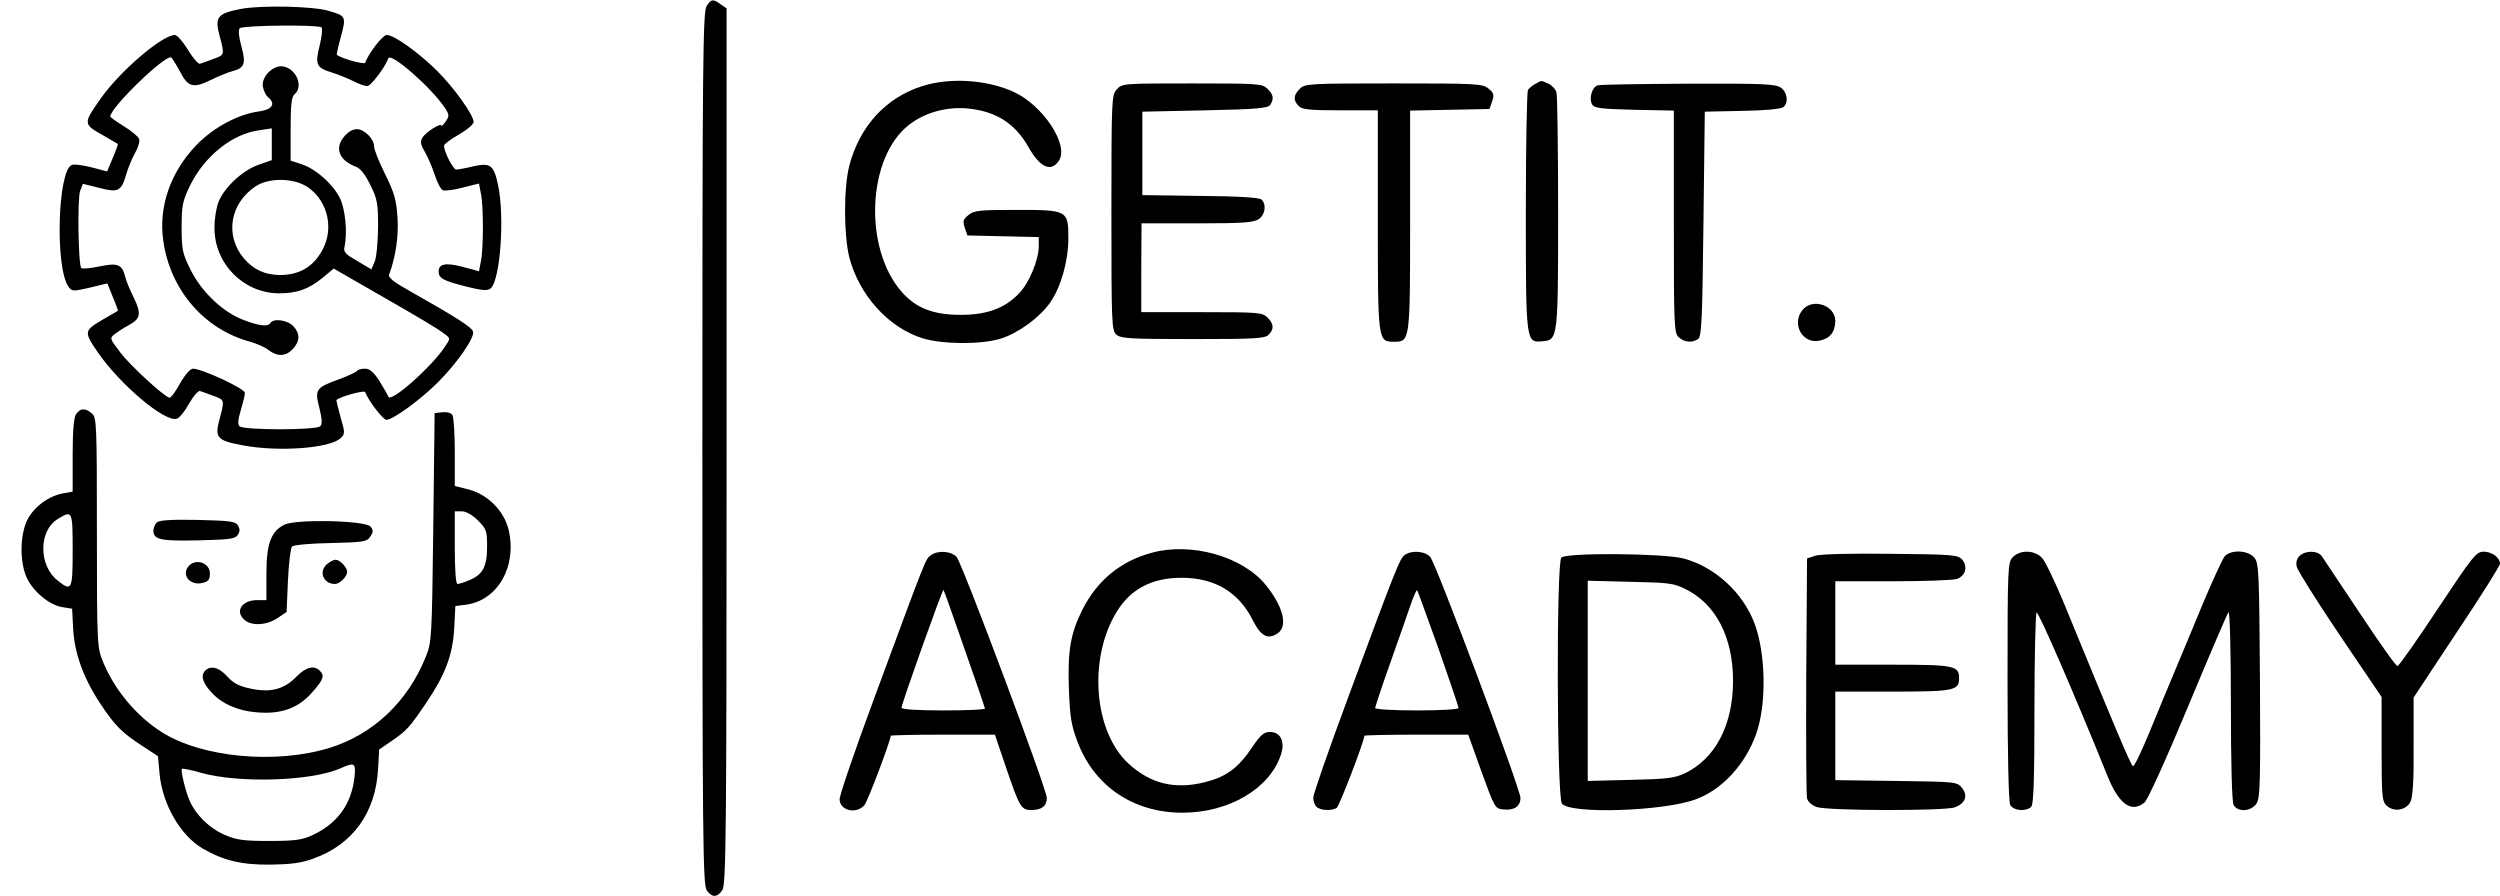
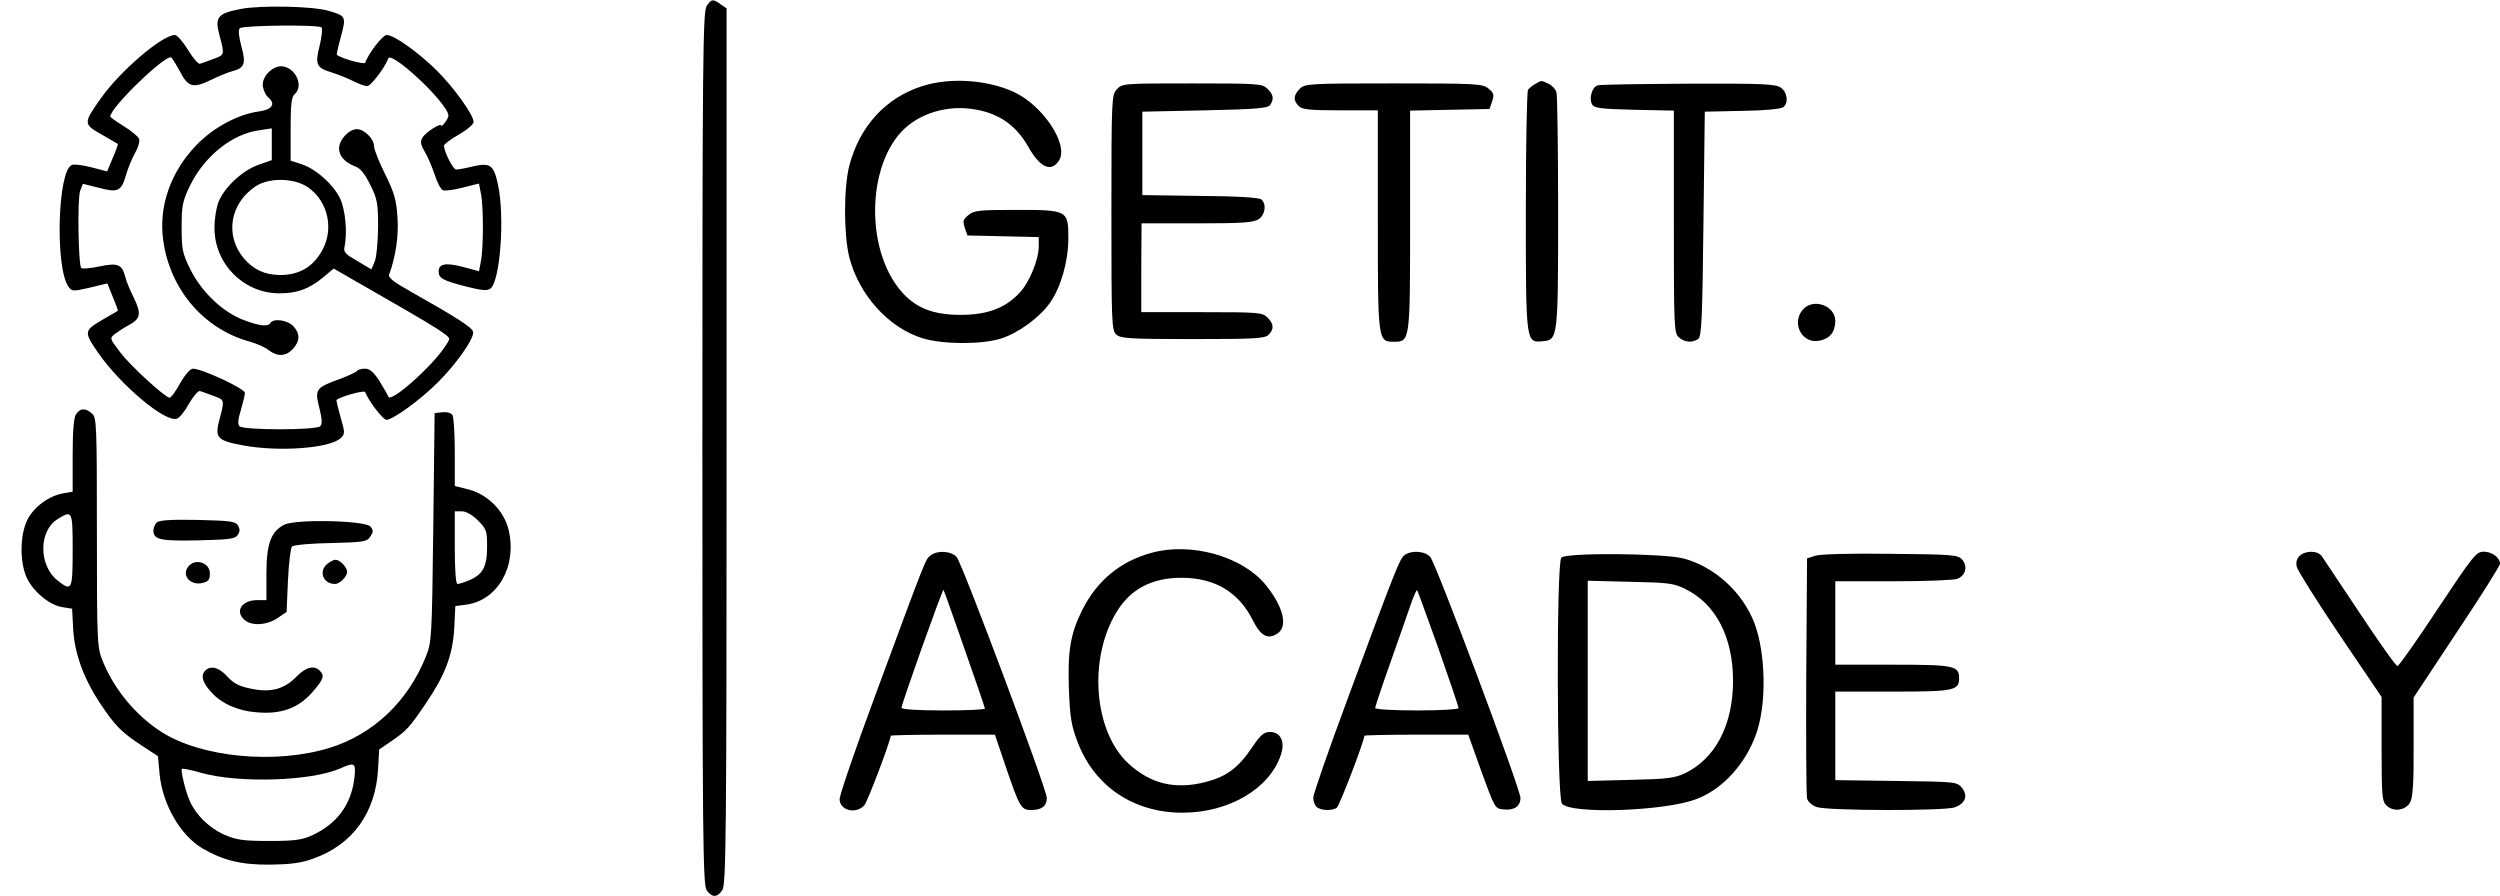
<svg xmlns="http://www.w3.org/2000/svg" width="929pt" height="333pt" viewBox="0 0 929 333" preserveAspectRatio="xMidYMid meet">
  <g transform="translate(0,333) scale(0.1,-0.1)" fill="#000000" stroke="none">
    <path d="M2626 3308 c-14 -20 -16 -192 -16 -1643 0 -1451 2 -1623 16 -1643 19 -28 39 -28 58 0 14 20 16 193 16 1650 l0 1627 -22 15 c-29 21 -34 20 -52 -6z" />
    <path d="M896 3297 c-88 -17 -99 -30 -80 -100 19 -71 19 -71 -23 -86 -21 -8 -43 -16 -50 -18 -6 -2 -26 21 -44 51 -19 31 -41 56 -49 56 -47 0 -203 -133 -275 -235 -67 -95 -67 -96 10 -139 28 -16 51 -30 53 -31 1 -1 -7 -24 -19 -52 l-21 -50 -57 15 c-32 8 -65 13 -74 9 -53 -20 -63 -384 -12 -453 12 -17 17 -17 78 -3 l66 16 20 -50 c12 -28 20 -51 19 -52 -2 -1 -24 -14 -50 -29 -77 -45 -78 -47 -24 -126 83 -120 249 -260 293 -246 10 3 31 29 46 57 16 28 34 48 40 46 7 -2 29 -10 50 -18 42 -15 42 -15 23 -86 -19 -70 -10 -80 87 -98 133 -25 326 -11 364 28 15 14 15 21 -1 75 -9 32 -16 61 -16 64 0 10 104 40 107 31 12 -32 66 -103 79 -103 24 0 126 74 191 139 70 70 136 164 131 188 -3 16 -59 52 -231 149 -63 35 -86 53 -81 64 24 64 36 142 31 213 -4 64 -12 91 -46 160 -23 46 -41 92 -41 103 0 28 -36 64 -64 64 -29 0 -66 -39 -66 -72 0 -28 22 -52 61 -67 18 -6 36 -29 55 -68 26 -52 29 -68 29 -158 -1 -55 -6 -113 -13 -128 l-12 -28 -52 31 c-44 25 -52 33 -48 52 12 54 3 144 -18 184 -27 52 -89 107 -142 124 l-40 13 0 117 c0 92 3 120 15 130 33 28 7 94 -42 103 -37 7 -83 -38 -76 -76 3 -14 11 -32 19 -38 30 -25 16 -46 -33 -53 -77 -10 -169 -59 -232 -124 -97 -100 -143 -230 -124 -358 26 -182 152 -328 323 -374 24 -7 55 -20 68 -31 33 -25 64 -24 90 4 27 29 28 57 2 85 -22 23 -74 30 -85 12 -9 -15 -39 -12 -100 11 -77 29 -156 104 -197 187 -30 60 -33 75 -33 157 0 80 3 97 31 155 53 109 157 193 258 206 l46 7 0 -59 0 -59 -51 -18 c-58 -21 -123 -81 -146 -135 -9 -21 -16 -64 -16 -97 -1 -135 108 -245 241 -245 65 0 108 15 160 57 l42 35 153 -88 c178 -102 230 -133 259 -155 22 -16 22 -17 3 -45 -50 -77 -204 -213 -212 -188 -2 6 -17 32 -33 58 -22 34 -36 46 -54 46 -14 0 -27 -4 -30 -9 -3 -4 -34 -19 -68 -31 -85 -31 -89 -38 -71 -107 10 -41 11 -59 3 -67 -15 -15 -285 -15 -300 0 -7 7 -6 25 5 60 8 27 15 56 15 64 0 16 -160 90 -193 90 -10 0 -30 -23 -48 -55 -17 -31 -35 -55 -40 -53 -25 9 -146 121 -181 167 -41 54 -41 54 -21 70 12 9 35 24 52 33 44 24 47 42 18 102 -14 28 -29 64 -32 79 -12 45 -28 51 -95 37 -33 -7 -64 -10 -68 -6 -11 12 -15 258 -4 287 l10 26 60 -15 c71 -19 83 -13 101 50 7 24 22 60 33 80 12 20 18 43 15 52 -4 9 -29 30 -57 47 -27 17 -50 33 -50 36 0 34 210 236 227 219 4 -4 19 -28 33 -54 30 -57 49 -61 116 -28 27 13 61 27 76 31 47 12 53 28 35 93 -10 38 -12 60 -6 67 11 11 293 14 304 3 4 -4 1 -34 -7 -67 -18 -71 -13 -83 47 -101 22 -7 57 -21 77 -31 21 -11 44 -19 53 -19 13 0 67 71 78 103 8 25 162 -110 211 -185 16 -25 16 -29 2 -50 -9 -12 -16 -19 -16 -15 0 13 -61 -26 -71 -46 -8 -13 -5 -27 9 -50 11 -18 27 -56 37 -85 9 -29 23 -56 31 -59 8 -3 41 1 74 10 l60 15 7 -37 c10 -45 10 -204 0 -252 l-7 -37 -59 16 c-65 17 -91 12 -91 -17 0 -25 16 -34 107 -57 57 -14 74 -15 86 -6 36 30 53 265 28 384 -16 75 -28 84 -92 70 -28 -7 -56 -12 -64 -12 -11 0 -45 66 -45 89 0 5 25 24 55 41 30 17 55 38 55 47 0 25 -71 125 -135 189 -67 67 -160 134 -188 134 -15 0 -68 -69 -80 -103 -2 -8 -84 14 -105 29 -2 1 5 32 15 68 20 75 19 77 -47 96 -58 17 -248 21 -324 7z m247 -662 c79 -54 101 -164 48 -246 -34 -55 -84 -81 -151 -81 -57 1 -98 20 -134 62 -71 85 -52 203 43 267 50 34 143 32 194 -2z" />
    <path d="M3427 3010 c-136 -43 -233 -150 -271 -296 -21 -82 -21 -255 0 -340 36 -140 146 -262 272 -301 76 -23 218 -24 292 -1 65 21 143 78 182 133 41 59 68 155 68 240 0 104 -3 105 -196 105 -134 0 -155 -2 -175 -19 -20 -16 -22 -23 -14 -47 l10 -29 133 -3 132 -3 0 -34 c0 -50 -35 -135 -72 -174 -53 -56 -119 -81 -218 -81 -102 0 -166 25 -219 85 -144 164 -128 503 28 622 58 45 139 67 216 60 105 -10 177 -55 227 -144 43 -76 84 -94 113 -50 38 58 -58 204 -167 255 -100 46 -238 55 -341 22z" />
    <path d="M5705 3018 c-11 -6 -23 -16 -27 -22 -4 -6 -8 -209 -8 -451 0 -492 0 -489 63 -483 56 5 57 11 57 478 0 234 -3 435 -6 446 -3 12 -17 27 -30 33 -29 13 -24 13 -49 -1z" />
    <path d="M4150 2998 c-19 -21 -20 -33 -20 -458 0 -411 1 -438 18 -453 16 -15 51 -17 285 -17 228 0 268 2 281 16 21 21 20 40 -4 64 -19 19 -33 20 -245 20 l-224 0 0 165 1 165 207 0 c171 0 210 3 229 16 24 17 29 56 9 73 -9 7 -90 12 -228 13 l-214 3 0 155 0 155 233 5 c192 4 234 8 242 20 15 23 12 38 -10 60 -19 19 -33 20 -280 20 -254 0 -260 0 -280 -22z" />
    <path d="M4830 3000 c-24 -24 -25 -43 -4 -64 12 -13 41 -16 155 -16 l139 0 0 -408 c0 -450 0 -452 60 -452 60 0 60 2 60 452 l0 407 147 3 148 3 10 29 c8 24 6 31 -14 47 -22 18 -44 19 -352 19 -316 0 -330 -1 -349 -20z" />
    <path d="M5938 3013 c-22 -5 -35 -50 -21 -72 8 -13 35 -16 157 -19 l146 -3 0 -413 c0 -387 1 -414 18 -429 21 -19 49 -22 72 -7 13 8 16 70 20 427 l5 418 139 3 c82 1 145 7 153 14 20 16 15 55 -9 72 -19 14 -68 16 -343 15 -176 -1 -328 -3 -337 -6z" />
    <path d="M6698 2178 c-42 -52 0 -127 63 -114 39 8 58 31 59 73 0 59 -85 87 -122 41z" />
    <path d="M282 1790 c-8 -13 -12 -64 -12 -154 l0 -133 -34 -6 c-54 -9 -111 -51 -135 -100 -27 -56 -28 -155 -2 -213 23 -51 85 -103 132 -110 l37 -6 4 -77 c5 -89 39 -183 101 -276 54 -82 81 -108 153 -155 l61 -40 6 -66 c11 -114 78 -229 160 -277 78 -45 144 -61 252 -60 74 1 115 6 158 22 148 52 234 172 242 336 l4 70 44 30 c58 40 67 49 130 142 71 105 99 177 105 279 l4 82 40 5 c118 16 190 143 158 278 -17 71 -77 131 -148 150 l-52 13 0 125 c0 69 -4 132 -9 139 -5 8 -21 12 -37 10 l-29 -3 -5 -425 c-5 -413 -6 -427 -28 -481 -67 -167 -196 -288 -357 -338 -201 -62 -476 -36 -625 59 -94 60 -174 156 -217 260 -22 54 -23 61 -23 481 0 400 -1 427 -18 442 -25 22 -44 21 -60 -3z m1494 -394 c32 -32 34 -39 34 -98 0 -74 -16 -103 -66 -124 -18 -8 -38 -14 -44 -14 -6 0 -10 49 -10 135 l0 135 26 0 c16 0 39 -13 60 -34z m-1506 -111 c0 -148 -3 -154 -55 -113 -72 56 -72 185 -1 229 55 34 56 32 56 -116z m1047 -846 c-12 -99 -64 -170 -157 -213 -37 -17 -64 -21 -160 -21 -99 0 -122 4 -168 24 -56 25 -106 75 -128 127 -16 38 -33 111 -28 117 3 2 35 -4 72 -15 140 -39 406 -31 515 16 56 25 60 22 54 -35z" />
    <path d="M582 1388 c-6 -6 -12 -20 -12 -29 0 -34 24 -40 165 -37 119 3 139 5 149 21 8 12 8 22 0 35 -10 15 -31 17 -150 20 -100 2 -143 -1 -152 -10z" />
    <path d="M1056 1380 c-49 -25 -66 -71 -66 -182 l0 -98 -34 0 c-57 0 -84 -41 -48 -73 26 -24 83 -21 123 6 l34 23 5 116 c3 65 10 122 15 127 6 6 71 12 144 13 122 3 135 5 147 24 11 16 12 23 1 37 -18 23 -278 29 -321 7z" />
    <path d="M4280 1276 c-116 -31 -203 -103 -258 -212 -44 -88 -55 -152 -50 -294 4 -107 9 -136 33 -199 63 -164 208 -261 389 -261 173 0 325 90 366 216 16 48 -1 84 -41 84 -22 0 -35 -11 -66 -57 -51 -76 -95 -109 -173 -129 -113 -29 -204 -7 -286 68 -130 119 -151 392 -44 565 51 84 131 126 240 126 123 0 212 -52 265 -157 30 -60 56 -74 92 -50 40 26 22 100 -44 181 -87 106 -277 159 -423 119z" />
    <path d="M3458 1266 c-19 -14 -16 -7 -207 -524 -72 -194 -131 -366 -131 -382 0 -42 62 -57 92 -22 12 13 98 241 98 258 0 2 87 4 193 4 l194 0 38 -112 c54 -159 59 -168 98 -168 38 0 57 15 57 45 0 32 -315 873 -335 895 -21 23 -71 26 -97 6z m126 -347 c42 -119 76 -219 76 -222 0 -4 -70 -7 -155 -7 -94 0 -155 4 -155 10 0 14 152 441 156 438 2 -2 37 -101 78 -219z" />
    <path d="M5219 1267 c-18 -14 -33 -52 -208 -525 -72 -194 -131 -363 -131 -376 0 -12 5 -27 12 -34 14 -14 57 -16 75 -4 10 6 103 249 103 268 0 2 87 4 193 4 l193 0 49 -137 c50 -137 50 -138 83 -141 39 -4 62 12 62 43 0 33 -314 872 -335 895 -20 23 -71 26 -96 7z m126 -346 c41 -117 75 -217 75 -222 0 -5 -66 -9 -155 -9 -85 0 -155 4 -155 9 0 4 25 80 56 167 31 87 65 185 76 217 11 32 22 56 24 54 2 -2 37 -99 79 -216z" />
    <path d="M6746 1265 l-31 -10 -3 -435 c-1 -239 0 -445 3 -457 3 -12 18 -26 36 -32 40 -14 477 -15 513 -1 39 14 50 43 27 72 -19 23 -22 23 -245 26 l-226 3 0 165 0 164 214 0 c228 0 246 4 246 50 0 46 -18 50 -246 50 l-214 0 0 155 0 155 214 0 c118 0 226 4 239 9 31 12 40 45 19 71 -16 18 -32 20 -266 22 -147 2 -262 -1 -280 -7z" />
-     <path d="M7480 1260 c-19 -19 -20 -33 -20 -461 0 -284 4 -447 10 -460 12 -22 59 -26 78 -7 9 9 12 104 12 364 0 194 4 355 8 358 7 4 141 -304 264 -609 42 -104 89 -137 137 -97 12 10 78 155 162 357 78 187 145 344 150 350 5 5 9 -141 9 -344 0 -224 4 -359 10 -372 15 -28 65 -25 85 5 14 20 15 79 13 459 -3 411 -4 436 -22 456 -24 27 -86 29 -109 4 -8 -10 -45 -90 -82 -178 -36 -88 -83 -200 -104 -250 -21 -49 -62 -150 -92 -222 -30 -73 -58 -132 -63 -130 -7 2 -65 138 -257 607 -33 79 -69 155 -81 167 -27 29 -80 31 -108 3z" />
    <path d="M8545 1264 c-11 -11 -14 -25 -10 -41 3 -13 75 -128 160 -254 l155 -229 0 -193 c0 -178 2 -195 19 -211 27 -25 72 -17 88 14 9 18 13 78 12 206 l0 182 160 242 c89 133 161 248 161 255 0 23 -30 45 -61 45 -27 0 -40 -16 -170 -212 -77 -117 -145 -213 -150 -213 -6 0 -68 88 -139 195 -71 107 -135 203 -142 213 -16 22 -61 22 -83 1z" />
    <path d="M5802 1258 c-19 -19 -17 -887 2 -914 29 -40 379 -29 498 16 98 36 184 130 224 243 39 109 36 297 -6 410 -44 116 -148 211 -265 242 -76 19 -434 22 -453 3z m461 -117 c113 -55 177 -179 177 -341 0 -164 -66 -290 -180 -344 -39 -18 -68 -21 -202 -24 l-158 -4 0 372 0 372 158 -4 c141 -3 162 -5 205 -27z" />
    <path d="M1218 1236 c-36 -27 -18 -76 27 -76 18 0 45 28 45 45 0 17 -27 45 -43 45 -7 0 -20 -7 -29 -14z" />
    <path d="M700 1225 c-27 -33 8 -73 53 -61 21 5 27 12 27 35 0 40 -54 58 -80 26z" />
    <path d="M760 835 c-14 -17 -7 -42 25 -77 37 -42 99 -70 169 -75 90 -8 154 15 206 74 43 49 47 62 28 81 -21 21 -52 13 -87 -23 -45 -46 -95 -60 -169 -44 -43 9 -64 19 -87 45 -33 36 -65 43 -85 19z" />
  </g>
</svg>